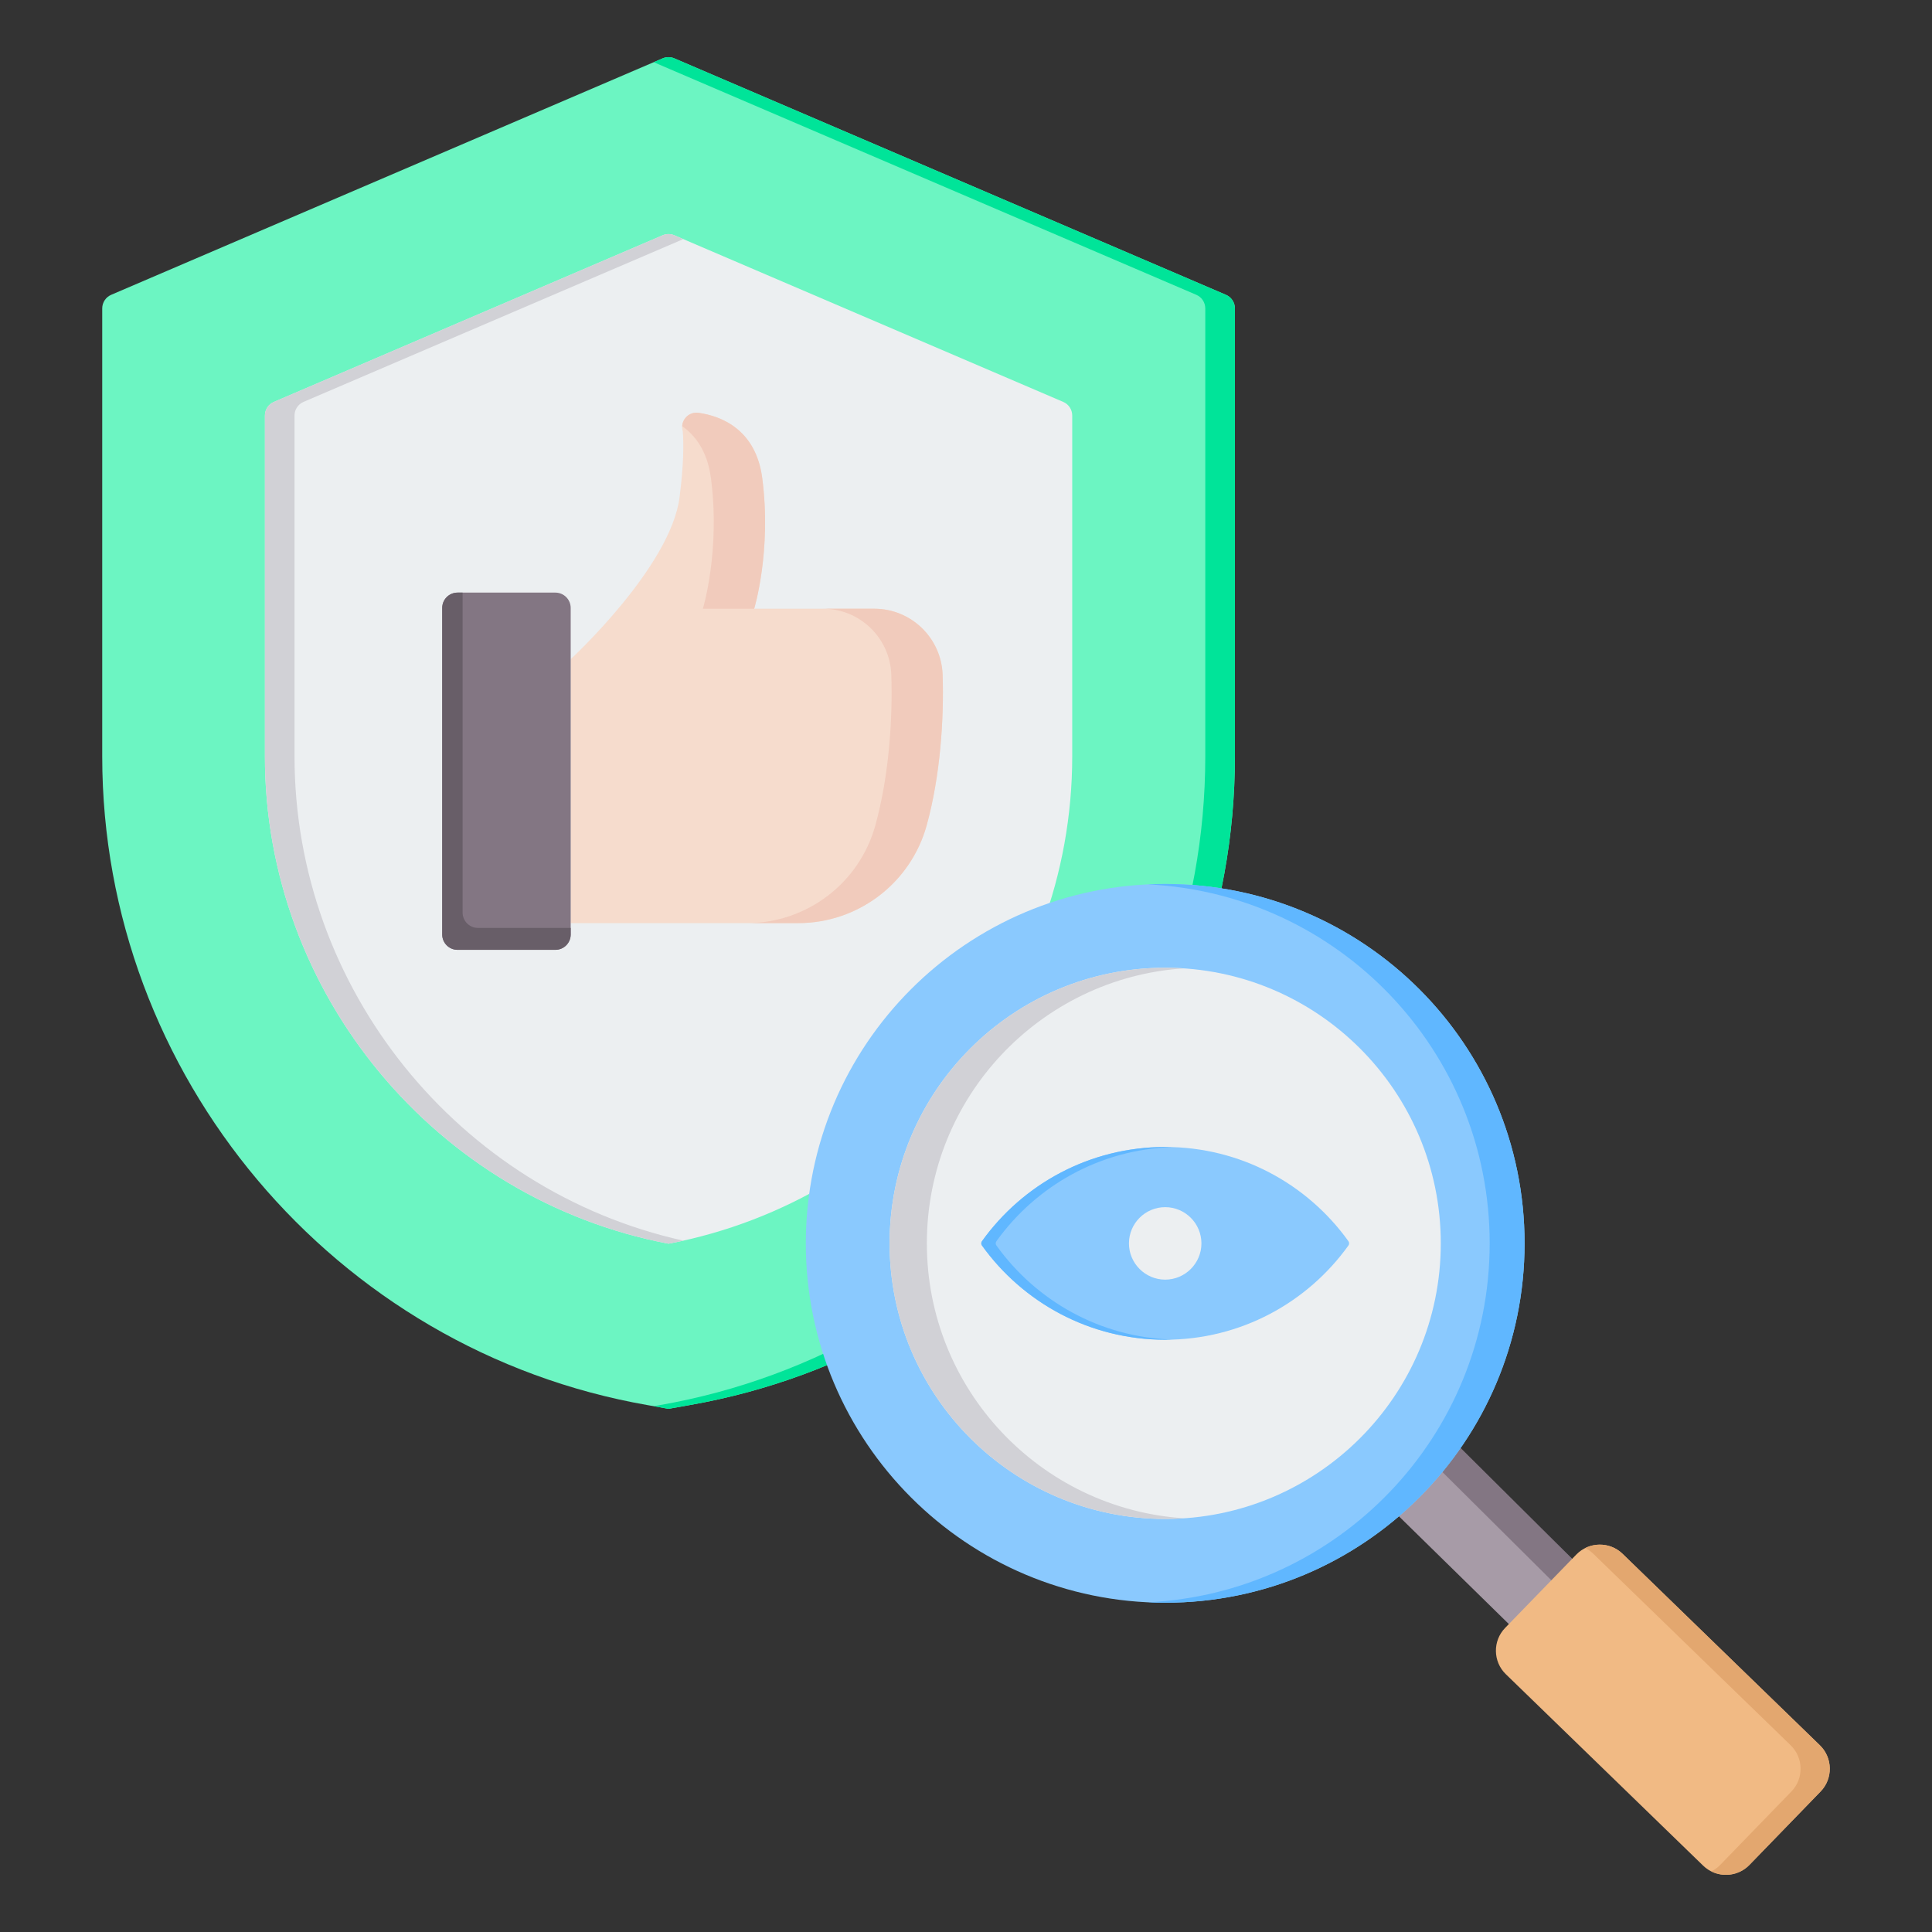
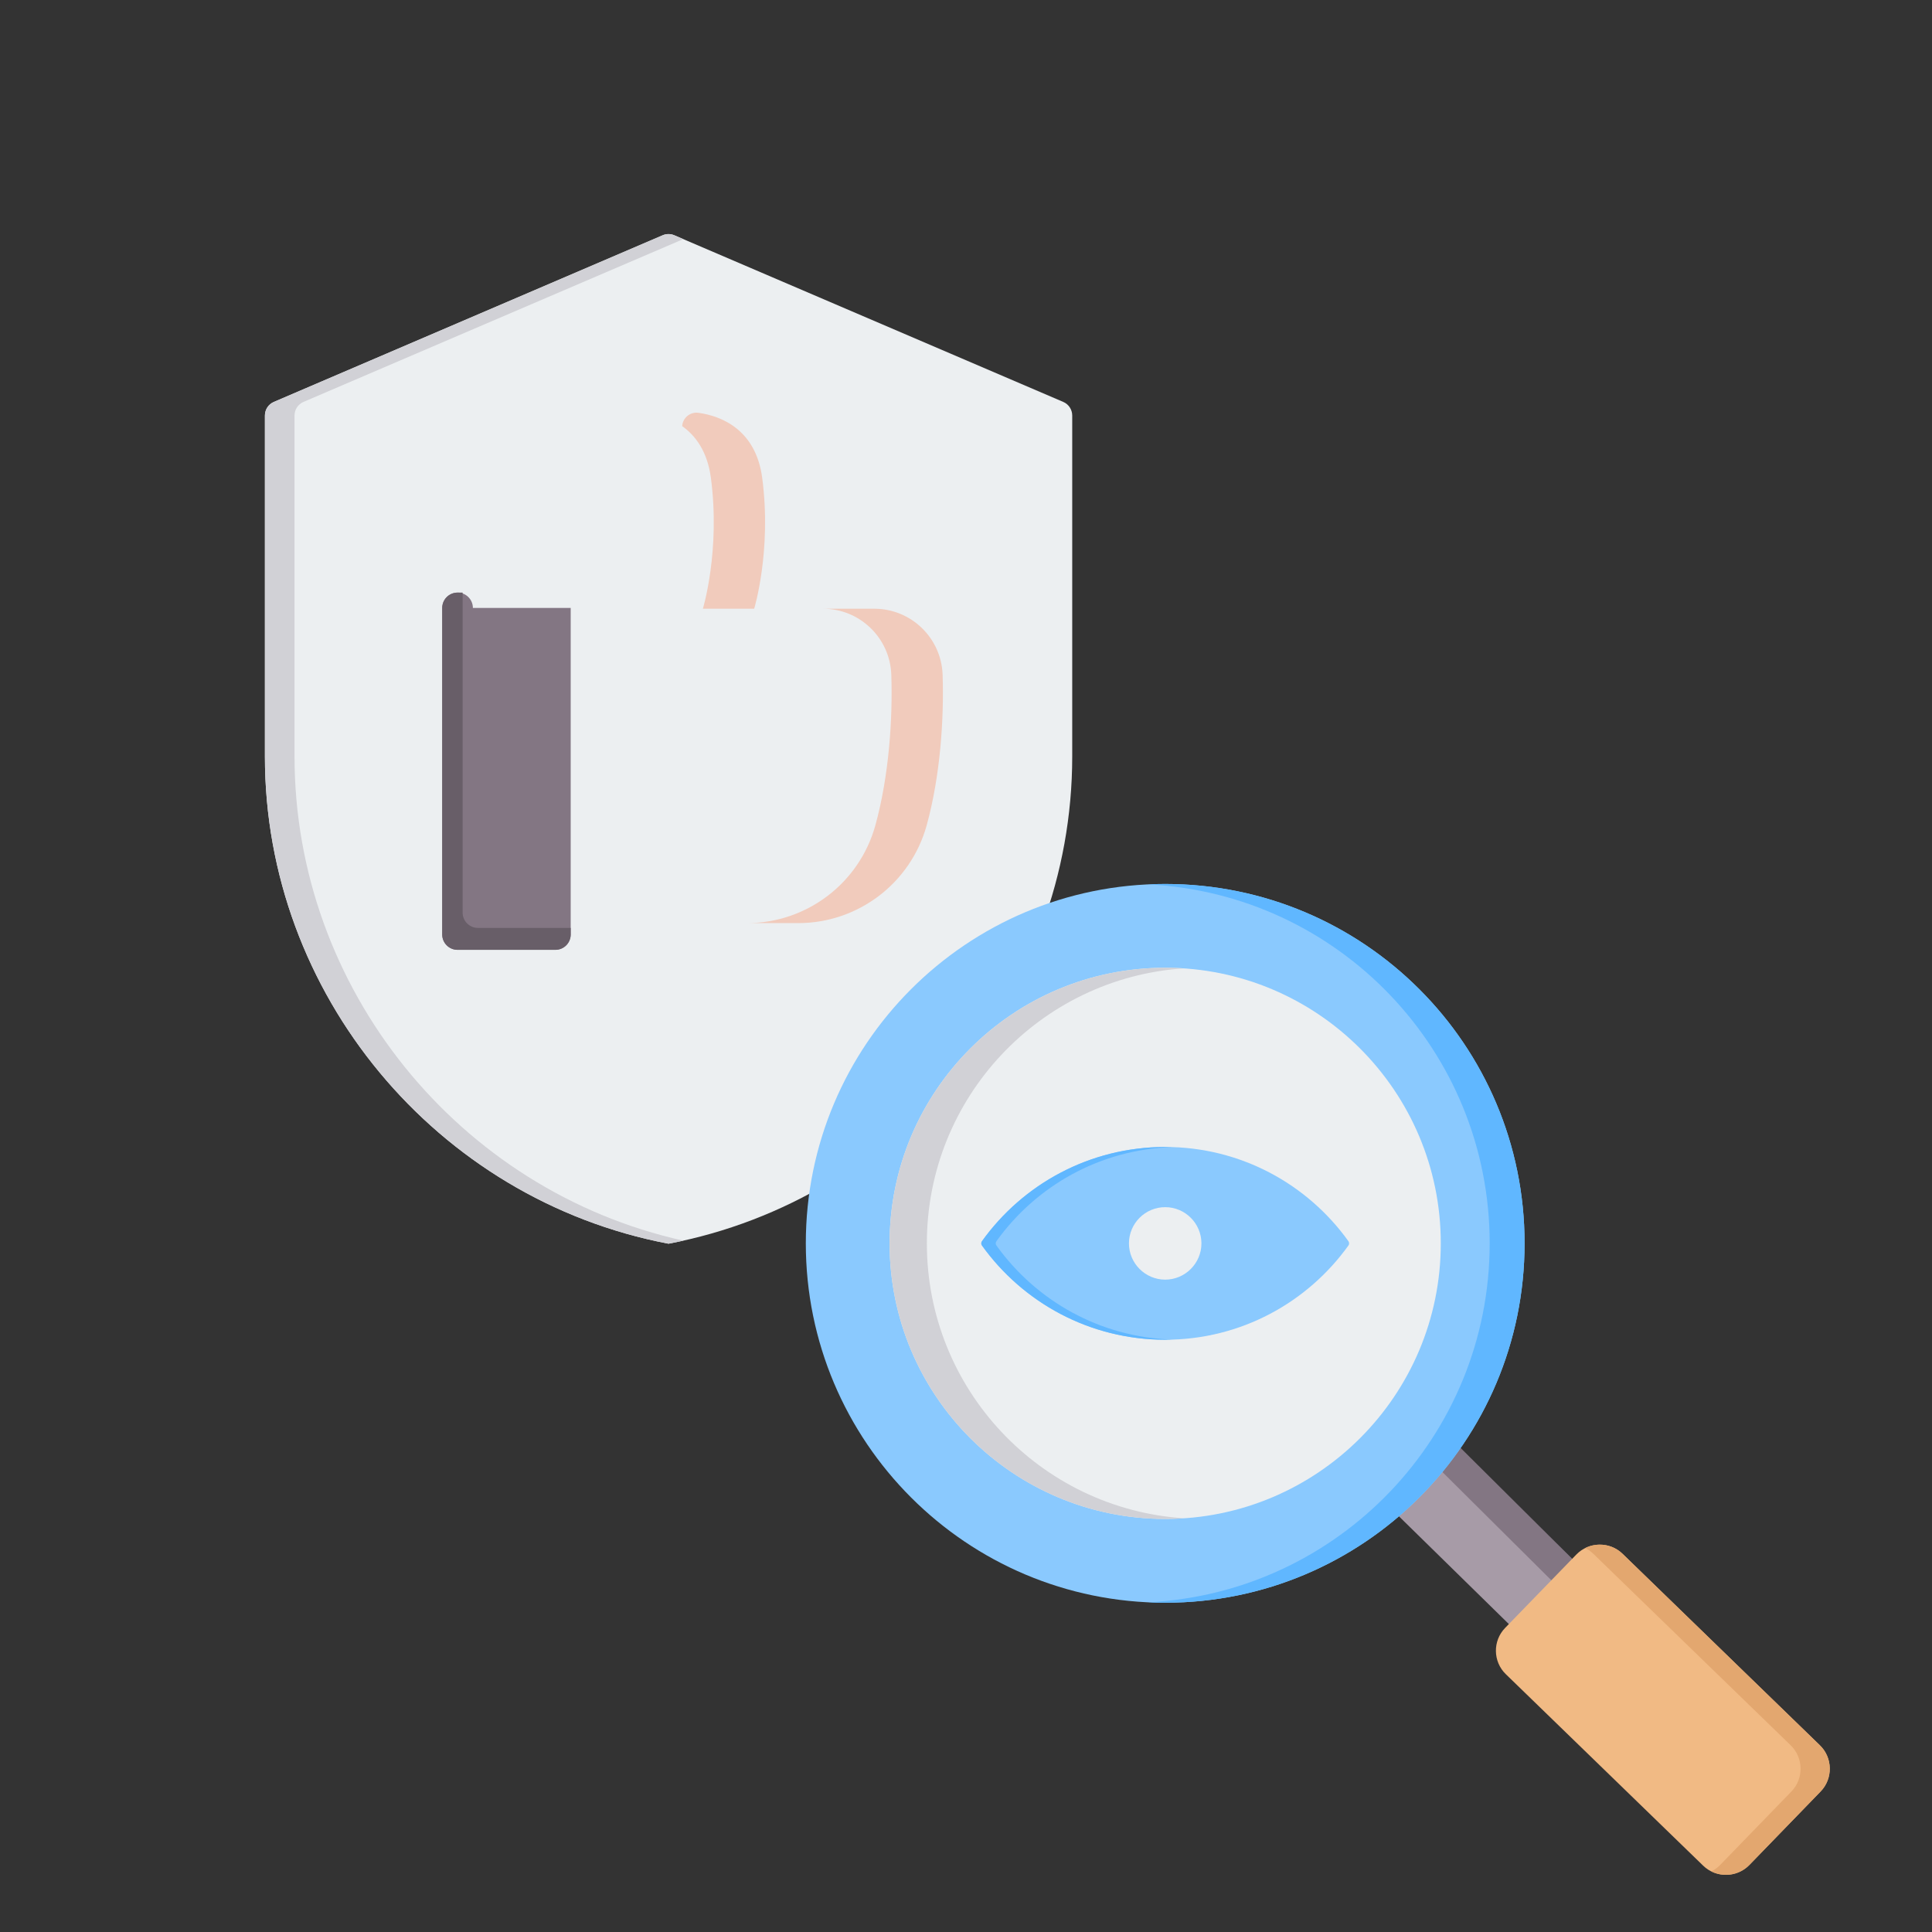
<svg xmlns="http://www.w3.org/2000/svg" clip-rule="evenodd" fill-rule="evenodd" stroke-linejoin="round" stroke-miterlimit="2" viewBox="0 0 510 510">
  <rect x="0" y="0" width="510" height="510" fill="#333333" stroke="none" />
  <g>
    <g>
-       <path d="m174.926 15.403c.984-.421 2.098-.422 3.082 0 14.556 6.24 127.748 54.763 145.608 62.419 1.437.616 2.369 2.029 2.369 3.593v118.275c0 84.135-61.232 156.818-144.078 171.24l-5.44.967-5.44-.967c-82.811-14.422-144.042-87.105-144.042-171.24v-118.275c0-1.564.932-2.977 2.369-3.594 17.856-7.656 131.019-56.177 145.572-62.418z" fill="#6cf5c2" />
-       <path d="m172.558 16.419 2.368-1.016c.984-.421 2.098-.422 3.082 0l145.608 62.419c1.437.616 2.369 2.029 2.369 3.593v118.275c0 84.135-61.232 156.818-144.078 171.24l-5.44.967-3.91-.695 1.53-.272c82.847-14.422 144.079-87.105 144.079-171.24v-118.275c0-1.564-.932-2.977-2.37-3.593z" fill="#00e499" />
      <path d="m178.007 62.105c-.983-.422-2.097-.422-3.08 0-11.826 5.068-88.149 37.782-102.628 43.988-1.438.616-2.37 2.03-2.37 3.594v90.003c0 62.627 45.235 116.952 106.538 128.618 61.339-11.666 106.573-65.991 106.573-128.618v-90.003c0-1.564-.932-2.977-2.369-3.593-14.484-6.206-90.836-38.921-102.664-43.989z" fill="#eceff1" />
      <path d="m180.377 63.12-100.259 42.973c-1.438.616-2.37 2.03-2.37 3.594v90.003c0 61.288 43.322 114.626 102.63 127.812-1.296.288-2.6.557-3.911.806-61.303-11.666-106.538-65.991-106.538-128.618v-90.003c0-1.564.932-2.978 2.37-3.594l102.628-43.988c.983-.422 2.097-.422 3.08 0z" fill="#d1d1d6" />
    </g>
    <g>
-       <path d="m150.649 174.009s26.414-24.352 28.743-42.776c1.071-8.469 1.113-13.939.845-17.379-.39-1.252-.106-2.616.751-3.608.858-.992 2.167-1.471 3.462-1.265 5.981.85 15.073 4.424 16.754 17.17 2.541 19.27-2.118 34.537-2.118 34.537h31.694c9.723 0 17.7 7.698 18.046 17.414.393 11.528-.593 26.69-4.207 39.769-4.219 15.249-18.096 25.807-33.918 25.807-22.836.001-60.052.001-60.052.001z" fill="#f6dccd" />
      <path d="m180.073 112.484c.052-.814.366-1.602.915-2.238.858-.992 2.167-1.471 3.462-1.265 5.981.85 15.073 4.424 16.754 17.17 2.541 19.27-2.118 34.537-2.118 34.537h-13.544s4.659-15.267 2.118-34.537c-.911-6.907-3.998-11.12-7.587-13.667zm37.163 48.204h13.544c9.723 0 17.7 7.698 18.046 17.414.393 11.528-.593 26.69-4.207 39.769-4.219 15.249-18.096 25.807-33.918 25.807-4.144.001-8.761.001-13.544.001 15.822 0 29.698-10.559 33.918-25.808 3.614-13.079 4.599-28.241 4.207-39.769-.346-9.716-8.323-17.414-18.046-17.414z" fill="#f1cbbc" />
-       <path d="m150.649 160.482v86.204c0 2.235-1.813 4.048-4.048 4.048h-25.819c-2.235 0-4.048-1.813-4.048-4.048v-86.204c0-2.236 1.813-4.048 4.048-4.048h25.819c2.235 0 4.048 1.812 4.048 4.048z" fill="#837683" />
+       <path d="m150.649 160.482v86.204c0 2.235-1.813 4.048-4.048 4.048h-25.819c-2.235 0-4.048-1.813-4.048-4.048v-86.204c0-2.236 1.813-4.048 4.048-4.048c2.235 0 4.048 1.812 4.048 4.048z" fill="#837683" />
      <path d="m150.649 244.947v1.739c0 2.235-1.813 4.048-4.048 4.048h-25.819c-2.235 0-4.048-1.813-4.048-4.048v-86.204c0-2.236 1.813-4.048 4.048-4.048h1.337v84.464c0 2.236 1.812 4.049 4.048 4.049z" fill="#685e68" />
    </g>
    <g>
      <path d="m378.665 375.957c-4.597 6.577-10.009 12.531-16.091 17.735l43.771 42.908 16.665-17.176z" fill="#a79ba7" />
      <path d="m378.968 375.67c-.862 2.825-2.474 4.964-4.773 6.385l43.483 43.211 5.332-5.842z" fill="#837683" />
      <path d="m461.784 492.31 18.804-19.395c3.304-3.4 3.224-8.891-.176-12.195l-52.102-50.555c-3.401-3.304-8.892-3.208-12.196.192l-18.804 19.379c-3.305 3.4-3.225 8.891.175 12.195l52.103 50.555c3.4 3.304 8.891 3.224 12.196-.176z" fill="#f1ba84" />
      <path d="m420.599 410.165 52.103 50.555c3.4 3.304 3.48 8.795.176 12.195l-18.804 19.395c-.703.703-1.485 1.277-2.331 1.692 3.272 1.628 7.359 1.054 10.041-1.692l18.804-19.395c3.304-3.4 3.224-8.891-.176-12.195l-52.102-50.555c-2.682-2.602-6.673-3.096-9.865-1.516.782.383 1.5.894 2.154 1.516z" fill="#e3a76f" />
      <path d="m307.582 233.345c52.391 0 94.868 42.461 94.868 94.867 0 52.39-42.477 94.867-94.868 94.867-52.406 0-94.867-42.477-94.867-94.867 0-52.406 42.461-94.867 94.867-94.867z" fill="#8ac9fe" />
      <path d="m307.582 233.345c52.391 0 94.868 42.461 94.868 94.867 0 52.39-42.477 94.867-94.868 94.867-1.548 0-3.08-.048-4.613-.111 50.251-2.411 90.27-43.914 90.27-94.756 0-50.858-40.019-92.361-90.27-94.756 1.533-.079 3.065-.111 4.613-.111z" fill="#60b7ff" />
      <path d="m307.582 255.462c40.167 0 72.75 32.568 72.75 72.75 0 40.166-32.583 72.75-72.75 72.75-40.182 0-72.75-32.584-72.75-72.75 0-40.182 32.568-72.75 72.75-72.75z" fill="#eceff1" />
      <path d="m307.582 255.462c1.65 0 3.284.048 4.918.159-37.898 2.538-67.832 34.059-67.832 72.591 0 38.517 29.934 70.053 67.832 72.575-1.634.112-3.268.175-4.918.175-40.182 0-72.75-32.568-72.75-72.75s32.568-72.75 72.75-72.75z" fill="#d1d1d6" />
    </g>
    <g>
      <path d="m307.581 302.773c19.945 0 37.567 9.818 48.365 24.867.252.364.252.812 0 1.147-10.798 15.049-28.42 24.868-48.365 24.868-19.944 0-37.567-9.819-48.364-24.868-.252-.335-.252-.783 0-1.147 10.797-15.049 28.42-24.867 48.364-24.867z" fill="#8ac9fe" />
      <path d="m309.49 353.625c-.634.02-1.27.03-1.909.03-19.944 0-37.567-9.819-48.364-24.868-.252-.335-.252-.783 0-1.147 10.797-15.049 28.42-24.867 48.364-24.867.639 0 1.275.01 1.909.03-19.157.604-36.004 10.27-46.455 24.837-.252.364-.252.812 0 1.147 10.451 14.567 27.298 24.233 46.455 24.838z" fill="#60b7ff" />
      <path d="m307.581 337.794c5.259 0 9.567-4.307 9.567-9.566 0-5.287-4.308-9.567-9.567-9.567-5.258 0-9.566 4.28-9.566 9.567 0 5.259 4.308 9.566 9.566 9.566z" fill="#eceff1" />
    </g>
  </g>
</svg>